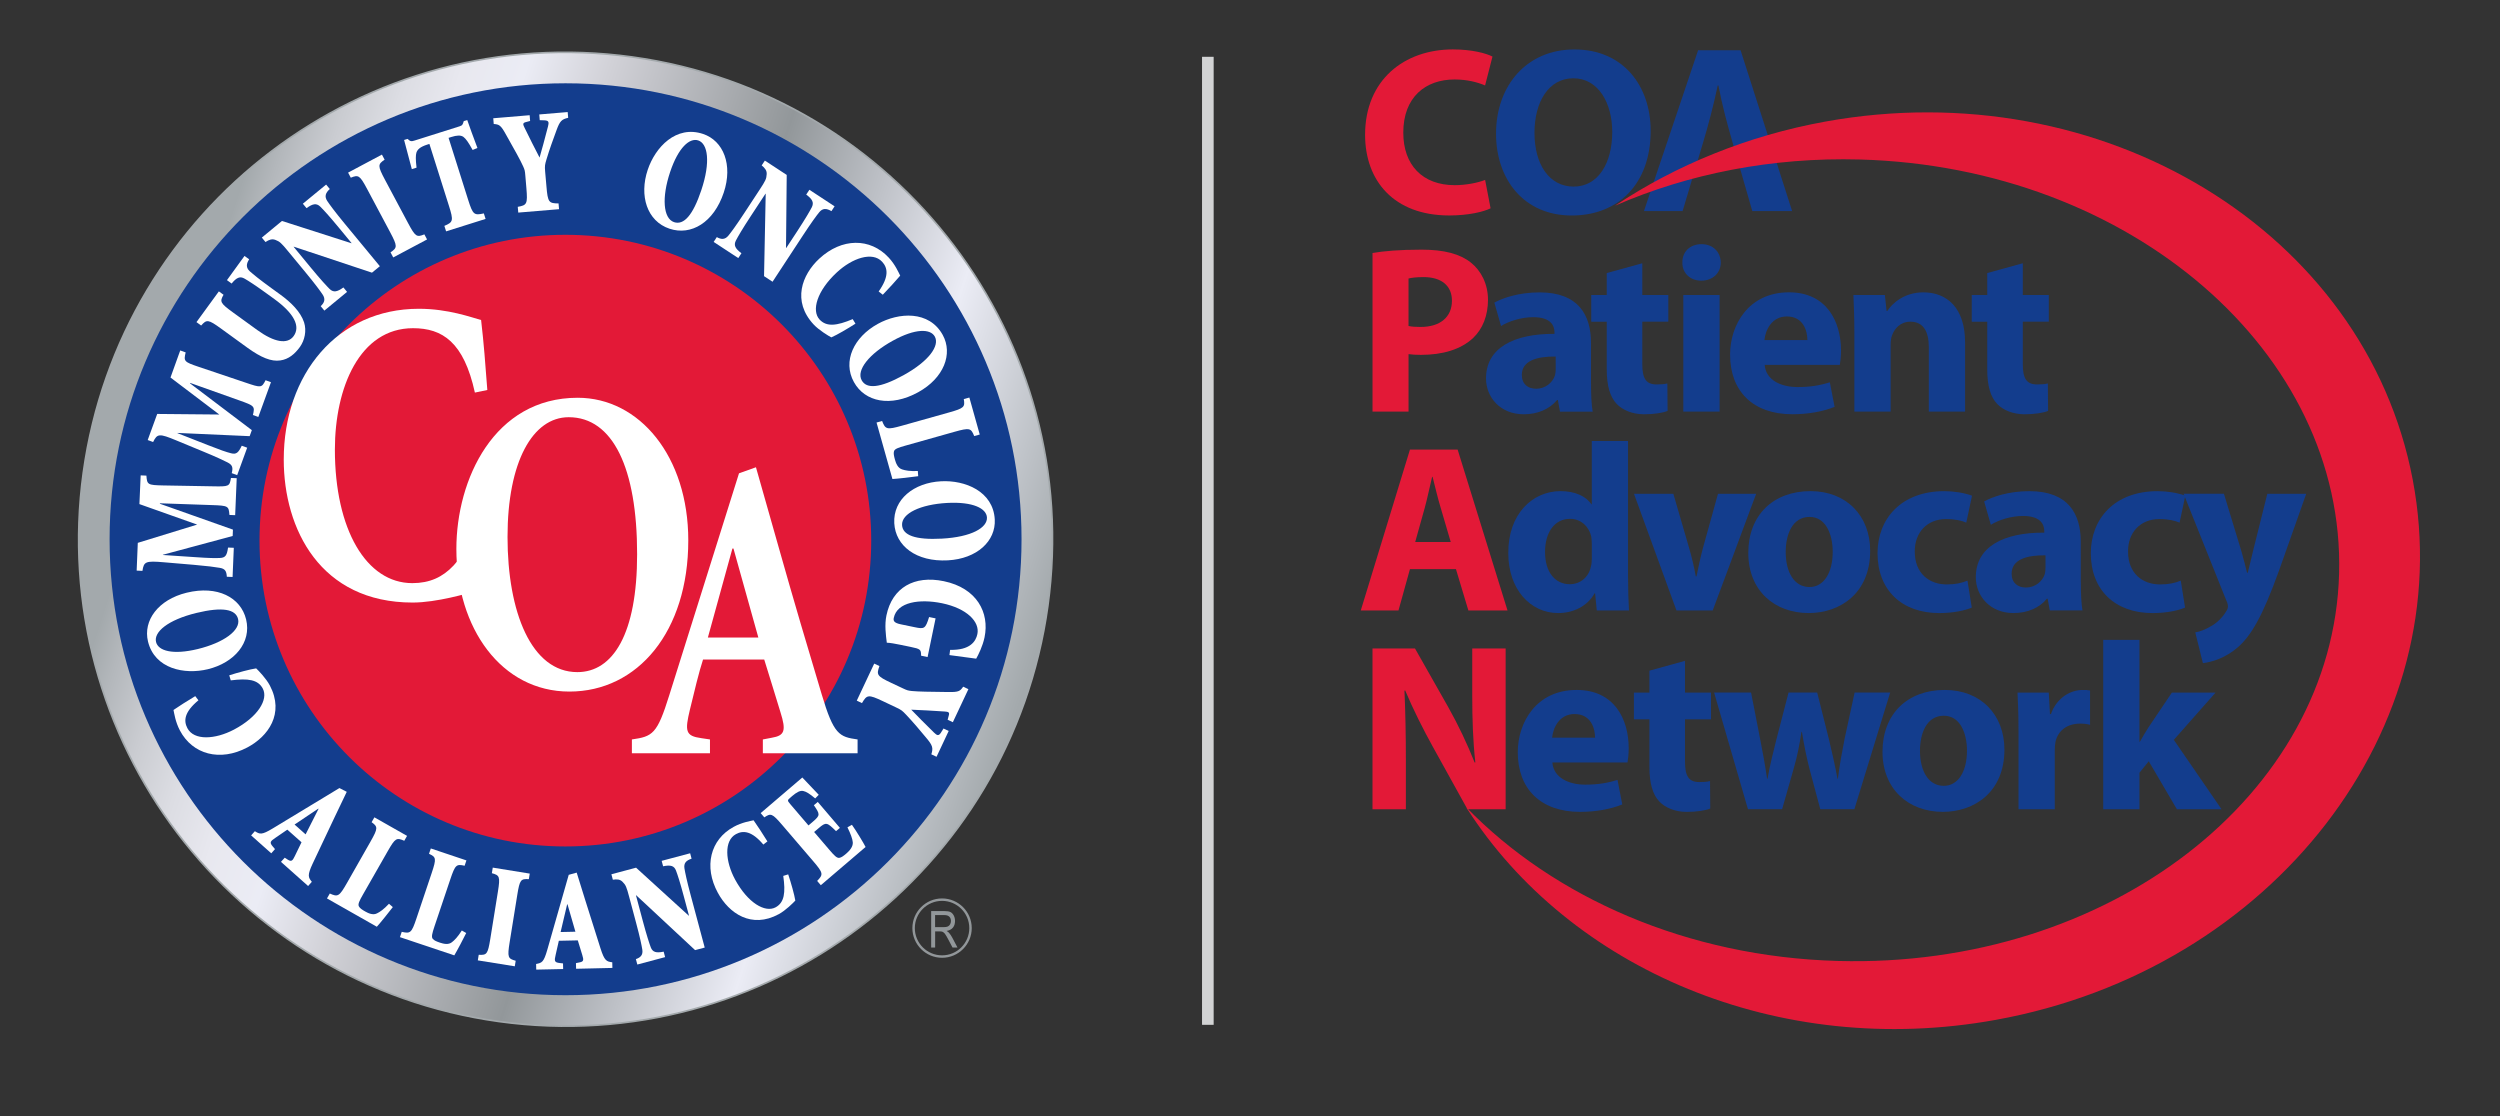
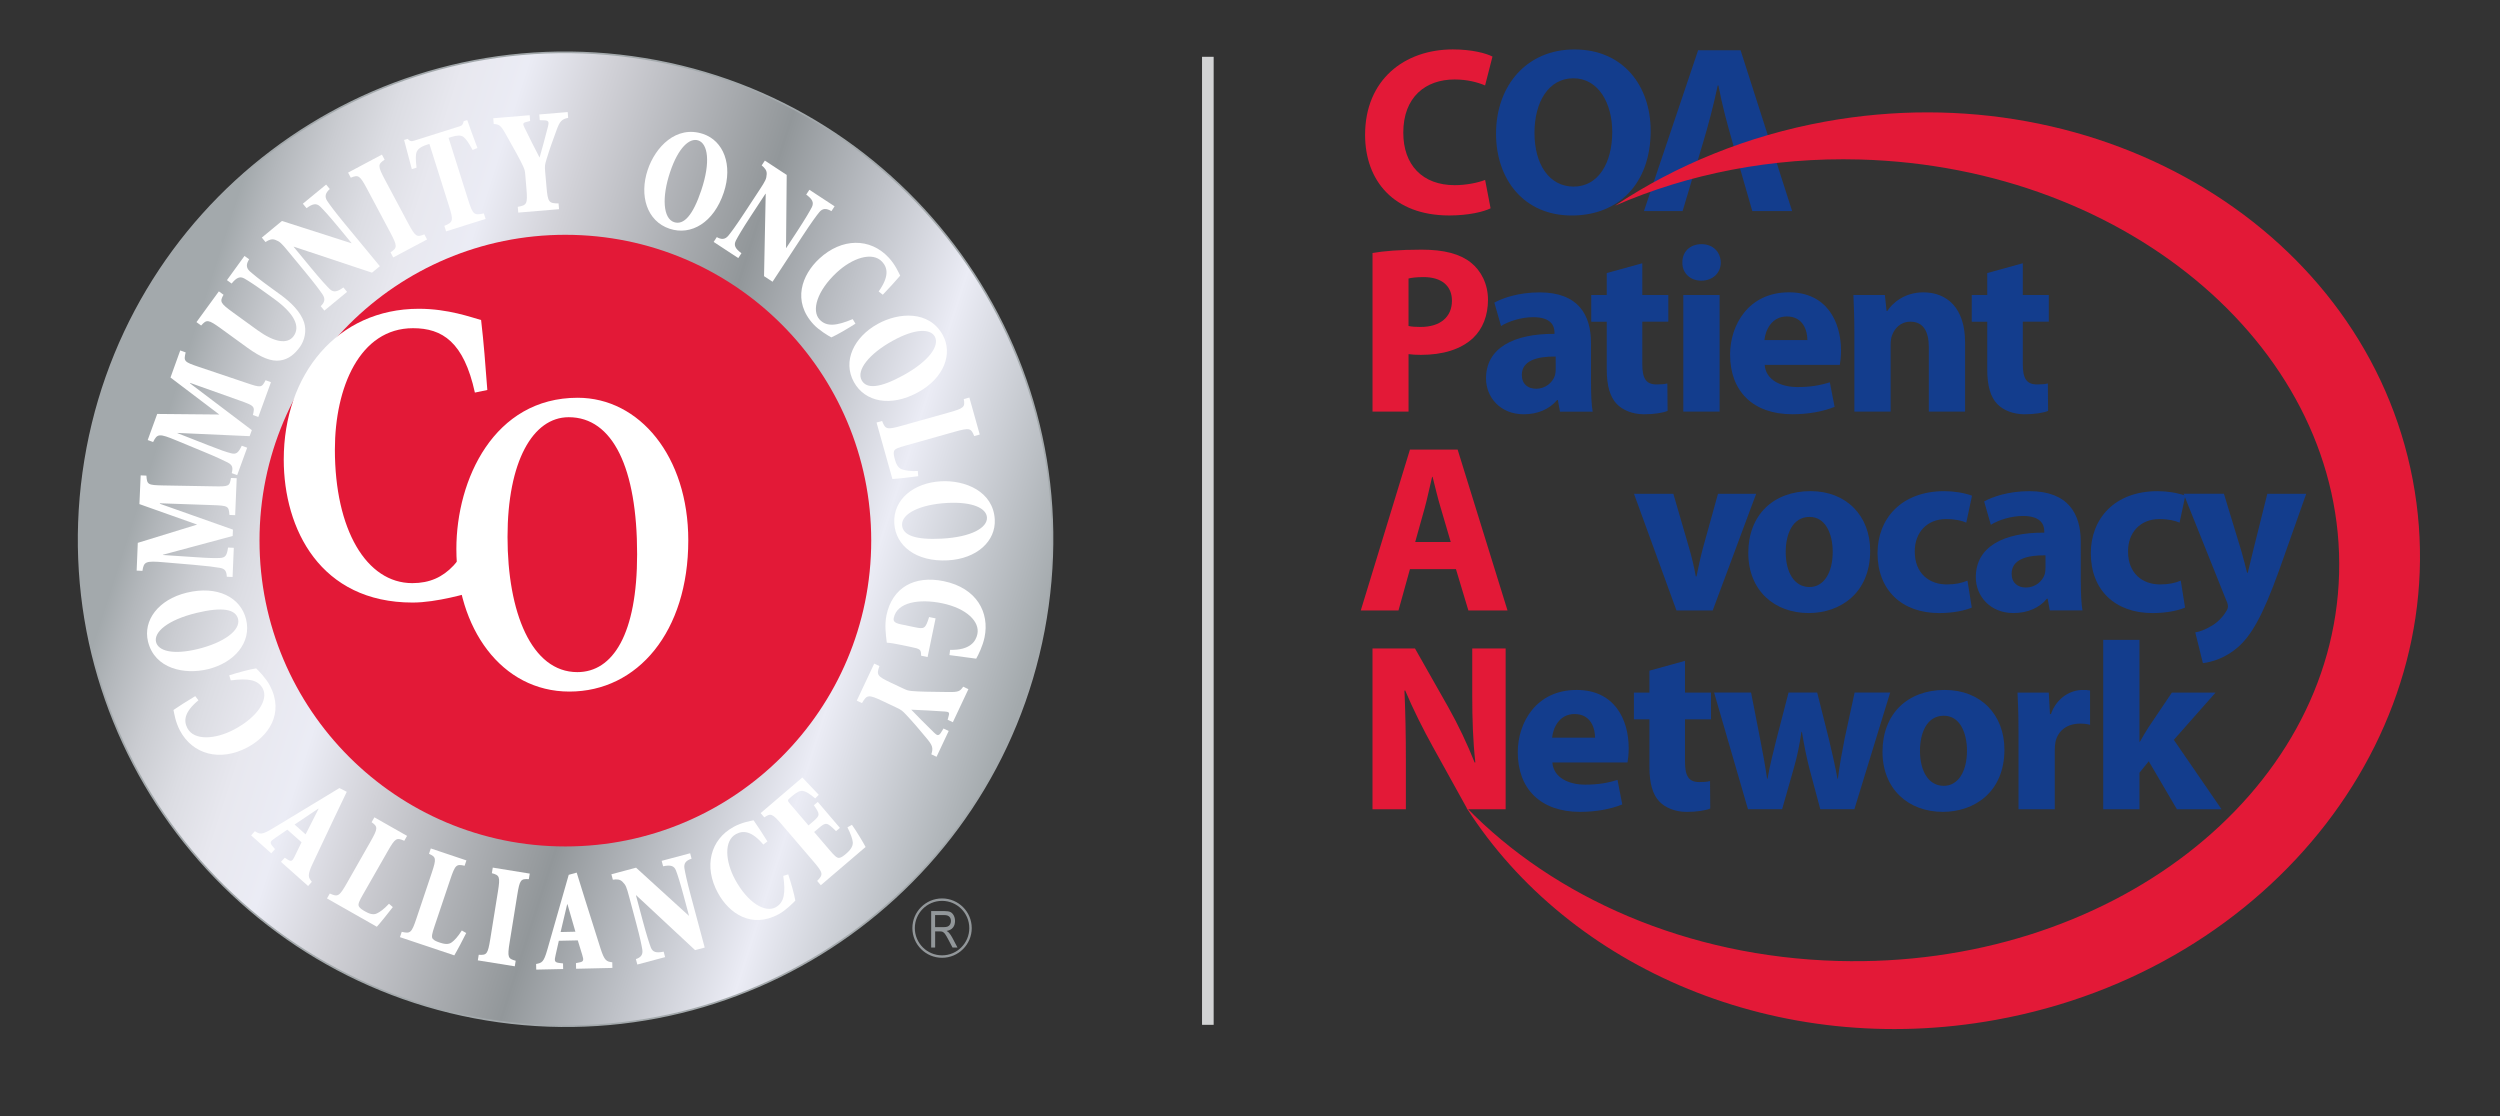
<svg xmlns="http://www.w3.org/2000/svg" version="1.1" id="Layer_1" x="0px" y="0px" width="860px" height="384px" viewBox="0 0 860 384" style="enable-background:new 0 0 860 384;" xml:space="preserve">
  <rect x="0" y="0" width="860" height="384" fill="#333333" stroke="none" />
  <style type="text/css">
	
		.st0{clip-path:url(#SVGID_00000083798162025520429590000015630997716495614340_);fill:url(#SVGID_00000098221239480610425810000012343803447099427216_);}
	
		.st1{clip-path:url(#SVGID_00000049191538448742132530000001055568860248948143_);fill:url(#SVGID_00000048466480605034834340000001147868957437377943_);}
	
		.st2{clip-path:url(#SVGID_00000091730742112141297070000008494919607884033967_);fill:url(#SVGID_00000075857417662062119650000012297147922985374860_);}
	
		.st3{clip-path:url(#SVGID_00000095333000182434585210000005192748111735935416_);fill:url(#SVGID_00000085938126098411738770000007337284852541331119_);}
	.st4{clip-path:url(#SVGID_00000088115754517564434800000007573788059211418267_);fill:none;stroke:#224189;stroke-width:0.107;}
	.st5{clip-path:url(#SVGID_00000088115754517564434800000007573788059211418267_);fill:#22428A;}
	.st6{clip-path:url(#SVGID_00000088115754517564434800000007573788059211418267_);fill:#FFFFFF;}
	.st7{clip-path:url(#SVGID_00000088115754517564434800000007573788059211418267_);fill:#E21D39;}
	.st8{clip-path:url(#SVGID_00000150818759512350033070000018011844304282763663_);fill:#1D2D5A;}
	.st9{fill:none;stroke:#D2D3D4;stroke-width:4;stroke-miterlimit:10;}
	.st10{fill:none;stroke:#E31936;stroke-width:10.261;}
	.st11{fill:#143D8D;}
	.st12{fill:#E21D38;}
	
		.st13{clip-path:url(#SVGID_00000024690071677167380820000012120688935813902255_);fill:url(#SVGID_00000025442313202214880410000007174063905952710823_);}
	
		.st14{clip-path:url(#SVGID_00000118395801189410241800000009377414004605212049_);fill:url(#SVGID_00000109017389653117245660000005197406737774993581_);}
	
		.st15{clip-path:url(#SVGID_00000026165664122030319500000013910738611437982343_);fill:url(#SVGID_00000013177920344224634130000001690855355359380642_);}
	
		.st16{clip-path:url(#SVGID_00000156573858840648237190000011792950949329006987_);fill:url(#SVGID_00000080189208197969556770000012040024946034689165_);}
	.st17{clip-path:url(#SVGID_00000043422980198997668120000016604487685654881178_);fill:none;stroke:#224189;stroke-width:0.107;}
	.st18{clip-path:url(#SVGID_00000043422980198997668120000016604487685654881178_);fill:#22428A;}
	.st19{clip-path:url(#SVGID_00000043422980198997668120000016604487685654881178_);fill:#FFFFFF;}
	.st20{clip-path:url(#SVGID_00000043422980198997668120000016604487685654881178_);fill:#E21D39;}
	.st21{clip-path:url(#SVGID_00000049213905947607759290000005597474004240576917_);fill:#1D2D5A;}
	
		.st22{clip-path:url(#SVGID_00000085222148949134953840000016873575984824921256_);fill:url(#SVGID_00000044879368854860867480000006282668517800155579_);}
	
		.st23{clip-path:url(#SVGID_00000020377396870389084080000000954814913682370230_);fill:url(#SVGID_00000177473158577923537710000017260677559380443569_);}
	
		.st24{clip-path:url(#SVGID_00000058590485484393010540000017221838481113051780_);fill:url(#SVGID_00000119801835188829651810000000935390086650316724_);}
	
		.st25{clip-path:url(#SVGID_00000022518143810963292110000001940532152209680514_);fill:url(#SVGID_00000138538688633038845650000010911162890340710046_);}
	.st26{clip-path:url(#SVGID_00000003085364811823855470000004804101381545307542_);fill:none;stroke:#224189;stroke-width:0.107;}
	.st27{clip-path:url(#SVGID_00000003085364811823855470000004804101381545307542_);fill:#22428A;}
	.st28{clip-path:url(#SVGID_00000003085364811823855470000004804101381545307542_);fill:#FFFFFF;}
	.st29{clip-path:url(#SVGID_00000003085364811823855470000004804101381545307542_);fill:#E21D39;}
	.st30{clip-path:url(#SVGID_00000106116297341359313810000012174783550869094049_);fill:#1D2D5A;}
	
		.st31{clip-path:url(#SVGID_00000045606984000209699570000000178573673276114073_);fill:url(#SVGID_00000116934909476597570650000010318129070498878873_);}
	
		.st32{clip-path:url(#SVGID_00000085212186428397899740000012182923986501021887_);fill:url(#SVGID_00000108992761470002671120000001134547217571374241_);}
	
		.st33{clip-path:url(#SVGID_00000067950577019489928630000002665636114163812015_);fill:url(#SVGID_00000181074789792377568330000002073745480571938488_);}
	
		.st34{clip-path:url(#SVGID_00000080885436279529505200000010744711161285996441_);fill:url(#SVGID_00000034807774308262010490000005392508503435170698_);}
	.st35{clip-path:url(#SVGID_00000137091167036614124370000018110941431870930590_);fill:none;stroke:#224189;stroke-width:0.107;}
	.st36{clip-path:url(#SVGID_00000137091167036614124370000018110941431870930590_);fill:#22428A;}
	.st37{clip-path:url(#SVGID_00000137091167036614124370000018110941431870930590_);fill:#FFFFFF;}
	.st38{clip-path:url(#SVGID_00000137091167036614124370000018110941431870930590_);fill:#E21D39;}
	.st39{clip-path:url(#SVGID_00000131341760880581193370000005946433015980629163_);fill:#1D2D5A;}
	
		.st40{clip-path:url(#SVGID_00000031925369458916801930000017160024749287610784_);fill:url(#SVGID_00000178903046822682099570000013586832989893724605_);}
	
		.st41{clip-path:url(#SVGID_00000111886667867114493020000015554478873503574434_);fill:url(#SVGID_00000103235025286707452050000016502666091914330812_);}
	
		.st42{clip-path:url(#SVGID_00000094613967948037749300000014132562891151589280_);fill:url(#SVGID_00000070808082284073281330000009695154062294980533_);}
	
		.st43{clip-path:url(#SVGID_00000159430998606229428410000010675273207004600254_);fill:url(#SVGID_00000011712025159083869490000002273445379604681118_);}
	.st44{clip-path:url(#SVGID_00000013172899061310929150000011990769587637984940_);fill:none;stroke:#224189;stroke-width:0.107;}
	.st45{clip-path:url(#SVGID_00000013172899061310929150000011990769587637984940_);fill:#22428A;}
	.st46{clip-path:url(#SVGID_00000013172899061310929150000011990769587637984940_);fill:#FFFFFF;}
	.st47{clip-path:url(#SVGID_00000013172899061310929150000011990769587637984940_);fill:#E21D39;}
	.st48{clip-path:url(#SVGID_00000142162510376197105960000011147108025345662655_);fill:#1D2D5A;}
	.st49{fill:#133D8D;}
	.st50{fill:none;}
	.st51{fill:#E31937;}
	.st52{fill:#949598;}
	
		.st53{clip-path:url(#SVGID_00000167381411477871821270000015030988812622020736_);fill:url(#SVGID_00000178923448077404315650000004025822706125675179_);}
	
		.st54{clip-path:url(#SVGID_00000172421003823453938060000000123760040660784574_);fill:url(#SVGID_00000088122100450623278180000012714783694828397209_);}
	
		.st55{clip-path:url(#SVGID_00000080918814622297971250000013831370707125483680_);fill:url(#SVGID_00000120517652522331900780000004910679444725007284_);}
	
		.st56{clip-path:url(#SVGID_00000097489769306665960620000016170766501146588341_);fill:url(#SVGID_00000008127061053014173120000014040978481827822257_);}
	.st57{clip-path:url(#SVGID_00000101100511092165446520000009063686342124957855_);fill:none;stroke:#224189;stroke-width:0.107;}
	.st58{clip-path:url(#SVGID_00000101100511092165446520000009063686342124957855_);fill:#22428A;}
	.st59{clip-path:url(#SVGID_00000101100511092165446520000009063686342124957855_);fill:#FFFFFF;}
	.st60{clip-path:url(#SVGID_00000101100511092165446520000009063686342124957855_);fill:#E21D39;}
	.st61{clip-path:url(#SVGID_00000131354768722105900060000000565092834247049399_);fill:#1D2D5A;}
	.st62{fill:url(#SVGID_00000060011759467997247790000007045656403578771084_);}
	.st63{fill:none;stroke:#A3A9AC;stroke-width:0.582;}
	.st64{fill:#FFFFFF;}
	.st65{fill:#92979A;}
	.st66{fill:url(#SVGID_00000069383969149292833090000004800123161062469764_);}
	.st67{fill:none;stroke:#FFFFFF;stroke-width:4;stroke-miterlimit:10;}
	.st68{fill:url(#SVGID_00000085218699827350341140000000747509136230087587_);}
	.st69{fill:url(#SVGID_00000047048607339090495580000011897932449316148137_);}
	.st70{fill:none;stroke:#E31936;stroke-width:9.369;}
	.st71{fill:url(#SVGID_00000013186571844272774500000007285651361690049431_);}
	.st72{fill:#0D4C64;}
	.st73{fill:#1B3B6A;}
	.st74{fill:#2A9DC1;}
	.st75{fill:#A3A9AC;}
	.st76{fill:#E11D37;}
	.st77{fill:#F6871F;}
	.st78{fill:url(#SVGID_00000105423907078733224650000005128858259678717116_);}
	.st79{fill:url(#SVGID_00000169530194572619947950000005738021078462881931_);}
</style>
  <line class="st9" x1="415.5" y1="19.54" x2="415.5" y2="352.54" />
  <g>
    <g>
      <path class="st49" d="M567.83,44.99c0,18.14-11,29.14-27.17,29.14c-16.41,0-26.02-12.39-26.02-28.15    c0-16.58,10.59-28.97,26.92-28.97C558.55,17,567.83,29.72,567.83,44.99z M527.86,45.72c0,10.83,5.09,18.47,13.46,18.47    c8.45,0,13.29-8.04,13.29-18.79c0-9.93-4.76-18.47-13.38-18.47C532.78,26.93,527.86,34.97,527.86,45.72z" />
    </g>
    <g>
      <path class="st49" d="M598.76,17.29l17.73,55.31h-13.7l-6.73-23.39c-1.89-6.57-3.61-12.89-4.92-19.78h-0.25    c-1.4,6.65-3.12,13.21-5.01,19.53l-7.06,23.64h-13.3l18.63-55.31H598.76z" />
    </g>
    <g>
      <path class="st49" d="M547.31,131.84c0,3.86,0.16,7.55,0.57,9.77h-11.24l-0.74-4.02h-0.25c-2.63,3.2-6.73,4.92-11.49,4.92    c-8.12,0-12.97-5.91-12.97-12.31c0-10.42,9.36-15.43,23.55-15.35v-0.57c0-2.13-1.15-5.17-7.3-5.17c-4.1,0-8.45,1.4-11.08,3.04    l-2.3-8.04c2.79-1.56,8.29-3.53,15.59-3.53c13.38,0,17.65,7.88,17.65,17.32V131.84z M535.16,122.65    c-6.57-0.08-11.65,1.48-11.65,6.32c0,3.2,2.13,4.76,4.92,4.76c3.12,0,5.66-2.05,6.48-4.6c0.16-0.66,0.25-1.39,0.25-2.13V122.65z" />
      <path class="st49" d="M564.95,90.56v10.91h8.95v9.19h-8.95v14.53c0,4.84,1.15,7.06,4.93,7.06c1.72,0,2.46-0.08,3.69-0.33    l0.08,9.44c-1.64,0.66-4.59,1.15-8.12,1.15c-4.02,0-7.39-1.48-9.36-3.53c-2.3-2.38-3.45-6.24-3.45-11.9v-16.41h-5.33v-9.19h5.33    v-7.55L564.95,90.56z" />
      <path class="st49" d="M591.95,90.31c0,3.45-2.63,6.24-6.73,6.24c-3.94,0-6.57-2.79-6.48-6.24c-0.08-3.61,2.54-6.32,6.57-6.32    C589.32,83.99,591.87,86.7,591.95,90.31z M579.06,141.6v-40.13h12.48v40.13H579.06z" />
      <path class="st49" d="M607.05,125.52c0.41,5.17,5.5,7.63,11.33,7.63c4.27,0,7.71-0.57,11.08-1.64l1.64,8.45    c-4.1,1.64-9.11,2.54-14.53,2.54c-13.62,0-21.42-7.96-21.42-20.52c0-10.18,6.32-21.42,20.27-21.42    c12.97,0,17.89,10.09,17.89,20.03c0,2.13-0.25,4.02-0.41,4.92H607.05z M621.74,116.98c0-3.03-1.31-8.12-7.06-8.12    c-5.25,0-7.39,4.76-7.72,8.12H621.74z" />
      <path class="st49" d="M637.9,114.27c0-5.01-0.17-9.27-0.33-12.8h10.83l0.58,5.5h0.25c1.64-2.54,5.75-6.4,12.39-6.4    c8.21,0,14.37,5.42,14.37,17.23v23.8h-12.48v-22.24c0-5.17-1.81-8.7-6.32-8.7c-3.45,0-5.5,2.38-6.32,4.68    c-0.33,0.82-0.49,1.97-0.49,3.12v23.14H637.9V114.27z" />
      <path class="st49" d="M695.84,90.56v10.91h8.95v9.19h-8.95v14.53c0,4.84,1.15,7.06,4.93,7.06c1.72,0,2.46-0.08,3.69-0.33    l0.08,9.44c-1.64,0.66-4.6,1.15-8.13,1.15c-4.02,0-7.39-1.48-9.36-3.53c-2.3-2.38-3.44-6.24-3.44-11.9v-16.41h-5.33v-9.19h5.33    v-7.55L695.84,90.56z" />
    </g>
    <g>
-       <path class="st49" d="M560.04,151.72v46.29c0,4.51,0.16,9.27,0.33,11.98h-11.08l-0.57-5.91h-0.16c-2.54,4.52-7.39,6.81-12.56,6.81    c-9.52,0-17.15-8.13-17.15-20.6c-0.08-13.54,8.37-21.34,17.97-21.34c4.92,0,8.78,1.72,10.59,4.51h0.16v-21.75H560.04z     M547.57,186.85c0-0.66-0.08-1.56-0.16-2.22c-0.74-3.36-3.45-6.15-7.3-6.15c-5.66,0-8.62,5.09-8.62,11.41    c0,6.81,3.37,11.08,8.54,11.08c3.61,0,6.48-2.46,7.22-5.99c0.25-0.91,0.33-1.81,0.33-2.87V186.85z" />
      <path class="st49" d="M575.63,169.86l5.42,18.63c0.98,3.37,1.72,6.56,2.3,9.77h0.25c0.66-3.28,1.31-6.32,2.22-9.77l5.17-18.63    h13.13l-14.94,40.13H576.7l-14.61-40.13H575.63z" />
      <path class="st49" d="M643.34,189.47c0,14.69-10.42,21.42-21.17,21.42c-11.74,0-20.76-7.72-20.76-20.68    c0-12.97,8.54-21.26,21.42-21.26C635.13,168.95,643.34,177.41,643.34,189.47z M614.28,189.88c0,6.89,2.87,12.06,8.21,12.06    c4.84,0,7.96-4.84,7.96-12.06c0-5.99-2.3-12.06-7.96-12.06C616.5,177.82,614.28,183.97,614.28,189.88z" />
      <path class="st49" d="M678.29,209.01c-2.22,0.98-6.4,1.89-11.16,1.89c-12.97,0-21.26-7.96-21.26-20.6    c0-11.74,8.04-21.34,22.98-21.34c3.28,0,6.89,0.57,9.52,1.56l-1.97,9.27c-1.48-0.66-3.69-1.23-6.97-1.23    c-6.57,0-10.84,4.68-10.75,11.24c0,7.39,4.92,11.24,10.99,11.24c2.96,0,5.25-0.49,7.14-1.31L678.29,209.01z" />
      <path class="st49" d="M715.8,200.22c0,3.86,0.17,7.55,0.57,9.76h-11.24l-0.74-4.02h-0.25c-2.63,3.2-6.73,4.93-11.49,4.93    c-8.12,0-12.97-5.91-12.97-12.31c0-10.42,9.36-15.43,23.55-15.35v-0.57c0-2.13-1.15-5.17-7.3-5.17c-4.1,0-8.45,1.4-11.08,3.04    l-2.3-8.04c2.79-1.56,8.29-3.53,15.59-3.53c13.38,0,17.64,7.88,17.64,17.32V200.22z M703.65,191.03    c-6.56-0.08-11.65,1.48-11.65,6.32c0,3.2,2.13,4.76,4.92,4.76c3.12,0,5.66-2.05,6.48-4.6c0.17-0.66,0.25-1.39,0.25-2.13V191.03z" />
      <path class="st49" d="M751.66,209.01c-2.22,0.98-6.4,1.89-11.16,1.89c-12.97,0-21.26-7.96-21.26-20.6    c0-11.74,8.04-21.34,22.98-21.34c3.28,0,6.9,0.57,9.52,1.56l-1.97,9.27c-1.48-0.66-3.69-1.23-6.97-1.23    c-6.57,0-10.84,4.68-10.75,11.24c0,7.39,4.92,11.24,10.99,11.24c2.96,0,5.25-0.49,7.14-1.31L751.66,209.01z" />
      <path class="st49" d="M765.03,169.86l5.99,19.7c0.65,2.38,1.48,5.33,1.97,7.47h0.24c0.57-2.13,1.23-5.17,1.81-7.47l4.92-19.7    h13.38l-9.36,26.43c-5.74,15.92-9.6,22.32-14.12,26.34c-4.35,3.78-8.95,5.09-12.06,5.5l-2.63-10.59c1.56-0.25,3.53-0.98,5.41-2.13    c1.89-0.99,3.94-2.96,5.17-5.01c0.41-0.58,0.66-1.23,0.66-1.81c0-0.41-0.08-1.07-0.57-2.05l-14.69-36.69H765.03z" />
    </g>
    <g>
      <path class="st49" d="M534.01,262.29c0.41,5.17,5.5,7.63,11.33,7.63c4.27,0,7.72-0.57,11.08-1.64l1.64,8.45    c-4.1,1.64-9.11,2.55-14.53,2.55c-13.62,0-21.42-7.96-21.42-20.52c0-10.17,6.32-21.42,20.27-21.42    c12.97,0,17.89,10.09,17.89,20.03c0,2.13-0.25,4.02-0.41,4.92H534.01z M548.7,253.75c0-3.03-1.31-8.12-7.06-8.12    c-5.25,0-7.39,4.76-7.71,8.12H548.7z" />
      <path class="st49" d="M579.64,227.33v10.92h8.95v9.19h-8.95v14.53c0,4.84,1.15,7.06,4.92,7.06c1.72,0,2.46-0.08,3.69-0.33    l0.08,9.44c-1.64,0.66-4.59,1.15-8.13,1.15c-4.02,0-7.39-1.48-9.35-3.53c-2.3-2.38-3.45-6.24-3.45-11.9v-16.41h-5.34v-9.19h5.34    v-7.55L579.64,227.33z" />
      <path class="st49" d="M602.37,238.24l3.2,16.41c0.82,4.1,1.64,8.62,2.3,13.21h0.16c0.82-4.6,1.97-9.19,2.96-13.13l4.27-16.5h9.85    l4.02,16c1.07,4.51,2.13,9.03,2.95,13.62h0.16c0.57-4.6,1.39-9.11,2.3-13.7l3.45-15.92h12.23l-12.31,40.13h-11.73l-3.78-14.12    c-0.98-3.94-1.72-7.47-2.54-12.48h-0.16c-0.74,5.01-1.56,8.78-2.63,12.48l-4.02,14.12H601.3l-11.65-40.13H602.37z" />
      <path class="st49" d="M689.52,257.86c0,14.69-10.42,21.42-21.18,21.42c-11.74,0-20.76-7.72-20.76-20.68    c0-12.97,8.54-21.26,21.42-21.26C681.32,237.34,689.52,245.79,689.52,257.86z M660.47,258.27c0,6.9,2.87,12.06,8.21,12.06    c4.84,0,7.96-4.84,7.96-12.06c0-5.99-2.3-12.06-7.96-12.06C662.69,246.2,660.47,252.36,660.47,258.27z" />
      <path class="st49" d="M694.36,251.46c0-5.91-0.17-9.77-0.33-13.21h10.75l0.41,7.39h0.33c2.05-5.83,6.98-8.29,10.83-8.29    c1.15,0,1.72,0,2.63,0.16v11.82c-0.9-0.25-1.97-0.41-3.37-0.41c-4.59,0-7.71,2.46-8.53,6.32c-0.16,0.82-0.24,1.8-0.24,2.79v20.35    h-12.47V251.46z" />
      <path class="st49" d="M735.97,255.15h0.17c0.9-1.64,1.88-3.28,2.87-4.84l8.12-12.06h15.02l-14.36,16.25l16.41,23.88h-15.35    l-9.68-16.5l-3.2,3.94v12.56h-12.47v-58.27h12.47V255.15z" />
    </g>
    <path class="st51" d="M555.65,70.72c24.98-10.87,53.74-16.69,84.19-15.85c93.12,2.57,166.9,66.37,164.81,142.5   c-2.1,76.13-79.28,135.77-172.4,133.2c-51.82-1.43-97.65-21.82-127.75-52.75l0.03,0.13c35.29,55.24,107.18,86.48,182.07,72.87   c95.41-17.32,159.6-100.54,143.37-185.86C813.74,79.64,723.24,24.52,627.83,41.84c-26.75,4.86-51.34,15-72.09,28.81L555.65,70.72z" />
    <g>
      <path class="st51" d="M512.76,71.66c-2.3,1.15-7.47,2.46-14.2,2.46c-19.12,0-28.97-11.98-28.97-27.74    c0-18.88,13.46-29.38,30.2-29.38c6.48,0,11.41,1.31,13.62,2.46l-2.54,9.93c-2.54-1.07-6.07-2.05-10.5-2.05    c-9.93,0-17.64,5.99-17.64,18.3c0,11.08,6.56,18.06,17.73,18.06c3.78,0,7.96-0.82,10.42-1.81L512.76,71.66z" />
    </g>
    <g>
      <path class="st51" d="M472.14,87.03c3.86-0.66,9.27-1.15,16.91-1.15c7.71,0,13.21,1.48,16.91,4.43c3.53,2.79,5.91,7.39,5.91,12.8    c0,5.42-1.81,10.01-5.09,13.13c-4.27,4.02-10.59,5.83-17.97,5.83c-1.64,0-3.12-0.08-4.27-0.25v19.78h-12.39V87.03z M484.53,112.14    c1.07,0.25,2.38,0.33,4.19,0.33c6.65,0,10.75-3.36,10.75-9.03c0-5.09-3.53-8.12-9.77-8.12c-2.54,0-4.27,0.25-5.17,0.49V112.14z" />
    </g>
    <g>
      <path class="st51" d="M485.02,195.79l-3.94,14.2h-12.97l16.91-55.32h16.41l17.15,55.32h-13.46l-4.27-14.2H485.02z M499.05,186.44    l-3.45-11.74c-0.99-3.28-1.97-7.39-2.79-10.67h-0.16c-0.82,3.28-1.64,7.47-2.54,10.67l-3.28,11.74H499.05z" />
    </g>
    <g>
      <path class="st51" d="M472.14,278.38v-55.32h14.61l11.49,20.27c3.28,5.83,6.57,12.72,9.03,18.96h0.25    c-0.82-7.3-1.07-14.77-1.07-23.14v-16.09h11.49v55.32H504.8l-11.82-21.34c-3.28-5.91-6.89-13.05-9.6-19.53l-0.25,0.08    c0.33,7.3,0.49,15.1,0.49,24.13v16.66H472.14z" />
    </g>
  </g>
  <g>
    <g>
      <g>
        <linearGradient id="SVGID_00000021804440579824840480000002090940155204553605_" gradientUnits="userSpaceOnUse" x1="48.536" y1="158.167" x2="378.453" y2="216.34" gradientTransform="matrix(0.991 0.137 -0.137 0.991 8.726 -29.241)">
          <stop offset="0.071" style="stop-color:#A3A9AC" />
          <stop offset="0.099" style="stop-color:#B3B7BB" />
          <stop offset="0.147" style="stop-color:#CACCD1" />
          <stop offset="0.198" style="stop-color:#DCDDE3" />
          <stop offset="0.251" style="stop-color:#E8E8EF" />
          <stop offset="0.313" style="stop-color:#EBECF5" />
          <stop offset="0.395" style="stop-color:#D1D1D7" />
          <stop offset="0.567" style="stop-color:#999DA0" />
          <stop offset="0.588" style="stop-color:#92979A" />
          <stop offset="0.808" style="stop-color:#EBECF5" />
          <stop offset="0.995" style="stop-color:#A3A9AC" />
        </linearGradient>
        <path style="fill:url(#SVGID_00000021804440579824840480000002090940155204553605_);" d="M360.46,208.45     c-12.67,91.62-97.23,155.62-188.85,142.95C79.99,338.73,15.99,254.17,28.66,162.55C41.33,70.93,125.88,6.93,217.51,19.6     C309.13,32.28,373.14,116.83,360.46,208.45z" />
        <path class="st63" d="M360.46,208.45c-12.67,91.62-97.23,155.62-188.85,142.95C79.99,338.73,15.99,254.17,28.66,162.55     C41.33,70.93,125.88,6.93,217.51,19.6C309.13,32.28,373.14,116.83,360.46,208.45z" />
      </g>
      <g>
-         <path class="st49" d="M351.41,185.5c0,86.63-70.22,156.85-156.86,156.85c-86.63,0-156.85-70.22-156.85-156.85     c0-86.62,70.22-156.85,156.85-156.85C281.2,28.65,351.41,98.88,351.41,185.5z" />
        <g>
          <path class="st64" d="M68.26,240.9c-4.88,4.05-5.14,7.03-3.8,9.59c2.27,4.32,9.52,3.91,16.01,0.5      c8.28-4.36,11.89-10.39,9.94-14.1c-1.65-3.13-5.11-3.6-11.03-2.84l-0.52-1.74c2.9-0.94,7.22-2.1,9.26-2.39      c0.78,0.73,3.44,3.47,4.71,5.89c5.09,9.68-0.56,17.53-7.8,21.34c-9.32,4.91-18.77,2.43-23.15-5.88      c-1.57-2.99-1.94-5.88-2.2-7.04c2.32-1.59,4.23-2.77,7.49-4.76L68.26,240.9z" />
          <path class="st64" d="M64.21,203.89c10.57-2.58,18.6,1.59,20.45,9.18c1.94,7.99-4.07,14.93-13.16,17.14      c-8.01,1.94-18.29-0.09-20.59-9.53C49.16,213.45,54.43,206.27,64.21,203.89z M68.03,223.27c8.94-2.18,14.81-6.44,13.87-10.32      c-0.83-3.4-5.38-4.26-14.32-2.1c-9.93,2.42-14.73,6.6-13.9,10C54.42,223.89,59.38,225.37,68.03,223.27z" />
          <path class="st64" d="M48.39,163.53l1.97,0.08c0.23,3.11,0.43,3.27,5.77,3.38l17.04,0.3c5.64,0.12,5.8,0.04,6.28-2.87l1.98,0.08      l-0.53,12.72l-1.98-0.08c-0.23-3.06-0.38-3.2-6.01-3.39l-17.9-0.62l-0.01,0.16l25.13,8.9l-0.09,2.19l-23.99,6.45v0.09      l11.27,0.75c4.36,0.31,6.8,0.37,8.38,0.27c1.89-0.08,2.38-0.96,2.75-3.58l1.98,0.08l-0.42,10.04l-1.98-0.08      c-0.12-1.96-0.6-2.76-2.47-3.07c-1.57-0.28-4.25-0.63-8.86-1.03l-10.25-0.87c-6.39-0.55-6.96-0.25-7.45,2.95l-1.99-0.09      l0.39-9.55l20.42-6.28l-19.86-7.05L48.39,163.53z" />
          <path class="st64" d="M62,120.55l1.87,0.68c-0.73,3.03-0.59,3.25,4.47,4.96l16.15,5.44c5.35,1.82,5.52,1.8,6.86-0.83l1.86,0.68      l-4.35,11.96l-1.86-0.67c0.71-2.99,0.61-3.16-4.71-5.04l-16.86-6l-0.06,0.15l21.26,16.09l-0.75,2.07l-24.82-1.11l-0.03,0.07      l10.51,4.13c4.07,1.61,6.37,2.41,7.92,2.79c1.82,0.49,2.56-0.19,3.7-2.59l1.87,0.68l-3.44,9.44l-1.87-0.68      c0.49-1.9,0.27-2.81-1.42-3.68c-1.41-0.72-3.86-1.88-8.14-3.65l-9.5-3.93c-5.92-2.46-6.56-2.35-7.99,0.55l-1.86-0.68l3.27-8.98      l21.36,0.2l-16.79-12.73L62,120.55z" />
          <path class="st64" d="M75.29,100.23l1.61,1.17c-1.33,2.35-1.24,2.82,3.21,6.05l8.4,6.09c5.85,4.24,10.37,5.01,12.5,2.08      c2.43-3.36,0.15-7.83-6.65-12.76l-2.47-1.79c-4.04-2.93-6.39-4.44-7.77-5.23c-1.56-0.89-2.75-0.38-4.44,1.7l-1.61-1.17      l6.04-8.33l1.6,1.16c-1.06,1.64-1.1,2.91,0.22,4.13c1.18,1.05,3.35,2.83,7.38,5.75l3.17,2.3c3.54,2.57,6.9,5.81,8.12,9.51      c0.92,2.88,0.22,6.19-1.45,8.49c-1.72,2.38-3.88,4.23-6.74,4.61c-3.04,0.46-6.55-0.93-11.37-4.42l-9.01-6.54      c-4.45-3.22-4.93-3.17-6.84-1.05l-1.61-1.17L75.29,100.23z" />
          <path class="st64" d="M130.67,91.58l-2.71,2.22l-26.88-8.94l-0.06,0.05l5.95,7.22c3.4,4.12,5.31,6.17,6.43,7.29      c1.29,1.24,2.56,1.05,4.73-0.54l1.26,1.53l-7.81,6.44l-1.26-1.53c1.32-1.22,1.68-2.44,0.7-3.94c-0.88-1.32-2.53-3.58-5.93-7.7      l-5.96-7.22c-2.39-2.9-2.88-3.36-4.41-3.94c-1.15-0.44-2.16-0.07-3.39,0.74l-1.26-1.53l6.93-5.72l23.88,7.66l0.06-0.05      l-4.34-5.26c-3.4-4.12-5.3-6.17-6.43-7.28c-1.29-1.25-2.56-1.06-4.72,0.53l-1.27-1.53l8.01-6.59l1.26,1.53      c-1.51,1.36-1.87,2.59-0.89,4.1c0.88,1.32,2.53,3.58,5.92,7.7L130.67,91.58z" />
          <path class="st64" d="M140.33,76.66c2.58,4.85,3.04,5.02,5.65,3.96l0.93,1.75l-11.64,6.19l-0.93-1.75      c2.33-1.59,2.46-2.05-0.12-6.9l-7.89-14.82c-2.58-4.85-3.03-5.01-5.66-3.96l-0.93-1.75l11.64-6.2l0.93,1.75      c-2.34,1.59-2.46,2.06,0.12,6.91L140.33,76.66z" />
          <path class="st64" d="M161.02,68.67c1.66,5.24,2.07,5.48,5.42,4.74l0.6,1.9l-13.58,4.28l-0.6-1.89      c3.01-1.27,3.22-1.71,1.56-6.94l-6.71-21.25l-0.66,0.21c-2.6,0.82-3.46,1.74-3.81,2.8c-0.24,0.87-0.3,2.28,0.05,5.15l-1.62,0.52      c-1.13-4.12-1.96-7.54-2.66-10.04l1.2-0.37c0.94,0.93,1.35,0.9,2.4,0.57l15.48-4.89c1.02-0.31,1.11-0.67,1.44-1.79l1.2-0.38      c0.68,2.02,2.18,6.08,3.51,9.62l-1.66,0.68c-1.5-2.73-2.32-3.85-3.17-4.5c-0.94-0.66-2.31-0.55-4.17,0.04l-0.93,0.3      L161.02,68.67z" />
          <path class="st64" d="M187.98,64.15c0.46,5.47,0.81,5.8,4.16,5.83l0.17,1.98l-14.03,1.17l-0.17-1.98      c3.14-0.57,3.43-0.94,2.97-6.42l-0.37-4.36c-0.13-1.62-0.2-1.92-0.75-3.15c-1-2.21-2.72-5.28-5.99-11.08      c-1.73-3.12-2.27-3.34-4.13-3.49l-0.16-1.97l12.52-1.05l0.16,1.98l-1.64,0.44c-0.99,0.29-0.79,0.83-0.29,1.86      c1.96,3.97,3.34,6.81,5.18,10.29c0.61-1.99,1.94-7,2.9-10.7c0.34-1.35,0.36-2.02-1.12-2.1l-1.72-0.06l-0.16-1.97l9.77-0.82      l0.17,1.98c-2.25,0.49-2.88,1.16-4.01,4.26c-1.23,3.37-2.33,6.32-3.45,10.03c-0.54,1.84-0.64,2.15-0.46,4.28L187.98,64.15z" />
          <path class="st64" d="M248.97,66.25c-3.45,10.33-11.24,14.91-18.65,12.43c-7.79-2.6-10.48-11.38-7.51-20.25      c2.61-7.82,9.79-15.44,19.02-12.36C248.88,48.41,252.16,56.7,248.97,66.25z M230.52,59.18c-2.92,8.72-2.42,15.97,1.36,17.24      c3.33,1.1,6.47-2.3,9.38-11.02c3.24-9.7,2.25-15.98-1.06-17.09C237.24,47.32,233.34,50.73,230.52,59.18z" />
          <path class="st64" d="M265.76,96.92l-2.93-1.92l0.57-28.32l-0.07-0.05l-5.13,7.82c-2.93,4.47-4.33,6.9-5.06,8.31      c-0.81,1.6-0.24,2.75,1.92,4.35l-1.09,1.67l-8.47-5.56l1.08-1.66c1.56,0.9,2.84,0.88,3.98-0.5c1-1.23,2.67-3.48,5.59-7.94      l5.14-7.83c2.06-3.14,2.36-3.74,2.45-5.38c0.08-1.23-0.58-2.08-1.72-3.01l1.09-1.66l7.52,4.93l-0.24,25.08l0.08,0.05l3.74-5.7      c2.92-4.47,4.32-6.9,5.05-8.3c0.8-1.61,0.25-2.76-1.92-4.36l1.09-1.66l8.67,5.69l-1.08,1.66c-1.76-1.03-3.04-1.02-4.18,0.36      c-1,1.23-2.67,3.48-5.6,7.95L265.76,96.92z" />
          <path class="st64" d="M302.26,100.27c3.66-5.18,3.14-8.14,1.17-10.25c-3.33-3.57-10.22-1.28-15.58,3.7      c-6.85,6.37-8.76,13.13-5.91,16.21c2.42,2.59,5.89,2.15,11.39-0.15l0.95,1.56c-2.55,1.65-6.43,3.92-8.31,4.72      c-0.95-0.5-4.23-2.45-6.09-4.45c-7.45-8.02-4.04-17.07,1.95-22.63c7.72-7.16,17.49-7.25,23.88-0.37      c2.3,2.47,3.41,5.17,3.96,6.21c-1.83,2.15-3.36,3.78-5.99,6.57L302.26,100.27z" />
          <path class="st64" d="M315.87,134.92c-9.54,5.25-18.37,3.34-22.13-3.5c-3.97-7.19,0.01-15.47,8.2-19.99      c7.2-3.98,17.66-4.72,22.36,3.79C327.88,121.74,324.69,130.06,315.87,134.92z M307.1,117.22c-8.06,4.44-12.61,10.11-10.68,13.6      c1.68,3.07,6.3,2.7,14.37-1.74c8.95-4.94,12.47-10.22,10.79-13.29C320.07,113.04,314.89,112.91,307.1,117.22z" />
          <path class="st64" d="M311.52,153.28c-2.54,0.71-3.75,1.13-3.99,1.96c-0.22,0.74,0,1.65,0.33,2.87c0.35,1.26,0.97,2.9,2.48,3.37      c1.11,0.36,2.61,0.66,5.39,0.55l0.13,1.78c-1.93,0.29-7.25,0.89-8.87,0.97l-5.46-19.43l1.91-0.54c1.13,2.89,1.57,3.11,6.85,1.62      l16.15-4.54c5.29-1.48,5.55-1.89,5.1-4.61l1.92-0.53l3.57,12.73l-1.91,0.53c-1.09-2.74-1.52-2.95-6.81-1.46L311.52,153.28z" />
          <path class="st64" d="M326.05,192.76c-10.87,0.58-18-4.97-18.42-12.77c-0.44-8.21,6.73-13.93,16.07-14.43      c8.24-0.45,17.97,3.42,18.5,13.14C342.59,186.12,336.1,192.21,326.05,192.76z M325.84,173.01c-9.2,0.5-15.74,3.62-15.53,7.61      c0.19,3.49,4.5,5.17,13.69,4.67c10.22-0.55,15.7-3.78,15.51-7.28C339.33,174.9,334.73,172.54,325.84,173.01z" />
          <path class="st64" d="M326.84,223.55c6.82,0.16,8.85-2.86,9.38-5.44c0.88-4.23-3.63-8.81-12.13-10.59      c-7.73-1.59-15.49-0.46-16.63,5.03c-0.21,1,0.05,1.72,2.39,2.21l4.78,0.99c3.33,0.69,3.71,0.6,4.98-3.49l2.23,0.46l-2.75,13.31      l-2.23-0.47c-0.03-2.12-0.15-2.32-3.63-3.03l-3.59-0.74c-1.8-0.37-3.39-0.66-4.58-0.7c-0.33-2.66-0.81-6.11-0.12-9.42      c1.98-9.52,9.56-13.85,19.73-11.74c11.4,2.37,15.78,10.83,14.01,19.32c-0.64,3.06-2.13,6.03-2.87,7.33      c-1.72-0.22-4.34-0.56-9.2-1.23L326.84,223.55z" />
          <path class="st64" d="M303.64,241.17c-4.97-2.34-5.43-2.2-7.12,0.7l-1.79-0.85l6-12.74l1.8,0.85c-1.08,2.99-0.9,3.45,4.08,5.79      l3.95,1.86c1.48,0.7,1.76,0.78,3.11,0.93c2.42,0.23,5.94,0.27,12.59,0.35c3.57,0.06,4.02-0.32,5.08-1.84l1.79,0.85l-5.35,11.37      l-1.79-0.85l0.44-1.64c0.25-1.01-0.33-1.09-1.47-1.19c-4.42-0.27-7.57-0.49-11.49-0.63c1.4,1.51,5.09,5.18,7.81,7.86      c1.01,0.97,1.57,1.32,2.38,0.09l0.9-1.47l1.79,0.85l-4.18,8.88l-1.79-0.85c0.7-2.19,0.44-3.07-1.69-5.6      c-2.29-2.75-4.31-5.18-6.96-8c-1.32-1.38-1.54-1.62-3.47-2.53L303.64,241.17z" />
        </g>
        <g>
          <path class="st64" d="M97.94,295.05l1.02,0.65c1.27,0.8,1.66,0.47,2.46-1.21l2.3-4.75l-4.88-4.34l-4.06,2.78      c-1.84,1.22-2.14,1.63-0.94,3.02l0.76,0.89l-1.29,1.45l-6.92-6.16l1.28-1.45c1.74,1.09,2.33,1.34,6.08-0.91l23.01-13.93      l2.52,1.3l-4.22,8.82c-2.64,5.56-5.27,11.08-7.5,15.86c-1.91,4.08-1.54,4.75-0.29,6.27l-1.28,1.45l-9.34-8.31L97.94,295.05z       M101.33,283.64l3.8,3.38l4.44-8.76l-0.09-0.08L101.33,283.64z" />
          <path class="st64" d="M124.87,307.7c-1.28,2.24-1.82,3.36-1.41,4.1c0.36,0.66,1.12,1.16,2.19,1.76c1.1,0.63,2.67,1.34,4.03,0.64      c1.03-0.5,2.27-1.33,4.13-3.31l1.32,1.15c-1.14,1.52-4.42,5.59-5.5,6.76l-17.15-9.74l0.97-1.69c2.77,1.23,3.22,1.08,5.88-3.58      l8.11-14.26c2.65-4.66,2.55-5.12,0.39-6.7l0.96-1.67l11.24,6.38l-0.96,1.69c-2.64-1.16-3.09-1-5.74,3.66L124.87,307.7z" />
          <path class="st64" d="M149.47,318.65c-0.81,2.46-1.14,3.66-0.6,4.31c0.48,0.59,1.32,0.92,2.5,1.32c1.21,0.4,2.88,0.81,4.08-0.15      c0.9-0.69,1.97-1.75,3.42-4.04l1.51,0.87c-0.83,1.72-3.27,6.34-4.1,7.69l-18.7-6.27l0.62-1.83c2.95,0.67,3.37,0.45,5.07-4.64      l5.22-15.55c1.71-5.1,1.52-5.52-0.91-6.65l0.62-1.84l12.25,4.11l-0.62,1.84c-2.81-0.63-3.22-0.4-4.93,4.69L149.47,318.65z" />
          <path class="st64" d="M175.33,324.07c-0.85,5.3-0.59,5.7,2.07,6.43l-0.31,1.91l-12.72-2.04l0.31-1.92      c2.76,0.14,3.12-0.15,3.98-5.45l2.61-16.2c0.85-5.3,0.59-5.69-2.07-6.42l0.31-1.92l12.72,2.06l-0.31,1.91      c-2.76-0.15-3.13,0.15-3.98,5.45L175.33,324.07z" />
          <path class="st64" d="M198.13,331.31l1.19-0.24c1.47-0.26,1.53-0.77,0.98-2.55l-1.54-5.03l-6.52,0.14l-1.09,4.8      c-0.51,2.14-0.46,2.64,1.37,2.85l1.16,0.13l0.04,1.94l-9.26,0.2l-0.04-1.94c2.02-0.39,2.61-0.6,3.83-4.81l7.39-25.86l2.74-0.76      l2.9,9.33c1.84,5.87,3.68,11.7,5.29,16.74c1.37,4.3,2.09,4.53,4.05,4.78l0.04,1.94l-12.49,0.29L198.13,331.31z M192.85,320.62      l5.09-0.11l-2.72-9.43h-0.12L192.85,320.62z" />
          <path class="st64" d="M242.42,325.96l-3.31,0.88l-20.26-18.87l-0.08,0.02l2.36,8.84c1.35,5.03,2.21,7.64,2.75,9.09      c0.64,1.63,1.84,1.98,4.42,1.45l0.5,1.88l-9.56,2.55l-0.5-1.87c1.67-0.55,2.48-1.49,2.22-3.22c-0.24-1.53-0.79-4.21-2.14-9.25      l-2.36-8.85c-0.94-3.55-1.19-4.16-2.32-5.28c-0.85-0.86-1.89-0.93-3.32-0.71l-0.5-1.87l8.49-2.27l18.12,16.51l0.08-0.03      l-1.73-6.43c-1.34-5.04-2.2-7.64-2.75-9.09c-0.64-1.63-1.84-1.98-4.42-1.44l-0.5-1.87l9.8-2.61l0.49,1.87      c-1.9,0.61-2.71,1.54-2.46,3.29c0.25,1.52,0.8,4.2,2.15,9.25L242.42,325.96z" />
          <path class="st64" d="M262.59,290.53c-4-4.72-6.93-4.94-9.42-3.59c-4.18,2.27-3.69,9.36-0.28,15.66      c4.37,8.02,10.31,11.47,13.91,9.52c3.04-1.65,3.46-5.04,2.64-10.81l1.7-0.53c0.95,2.82,2.14,7.04,2.45,9.02      c-0.71,0.77-3.35,3.41-5.69,4.67c-9.4,5.12-17.15-0.3-20.96-7.34c-4.92-9.04-2.62-18.32,5.46-22.7      c2.89-1.58,5.71-1.98,6.83-2.25c1.59,2.26,2.77,4.1,4.76,7.27L262.59,290.53z" />
          <path class="st64" d="M269.1,283.82c-3.49-4.08-3.95-4.14-6.17-2.64l-1.26-1.47L276,267.46c0.58,0.61,3.08,3.25,5.65,5.95      l-1.22,1.25c-1.89-1.6-3.13-2.37-4.13-2.56c-1.03-0.23-2.22,0.4-3.82,1.76l-0.51,0.45c-1.15,0.98-1.22,1.02-0.08,2.35l6.23,7.29      l1.51-1.29c2.59-2.22,2.49-2.53,0.34-5.66l1.34-1.14l7.62,8.93l-1.33,1.12c-3.14-3.07-3.42-3.22-6.02-0.99l-1.52,1.29l5.27,6.16      c1.68,1.97,2.54,2.85,3.39,2.73c0.73-0.11,1.46-0.67,2.4-1.47c1.21-1.03,2.35-2.4,2.24-3.86c-0.07-1.13-0.75-2.96-1.84-5.17      l1.54-0.87c1.43,1.98,4.09,6.38,4.7,7.63l-15.4,13.15l-1.26-1.47c2.14-2.21,2.16-2.68-1.33-6.76L269.1,283.82z" />
        </g>
        <path class="st51" d="M299.7,185.96c0,58.11-47.11,105.22-105.22,105.22c-58.11,0-105.21-47.11-105.21-105.22     c0-58.09,47.1-105.19,105.21-105.19C252.59,80.77,299.7,127.87,299.7,185.96z" />
        <g>
-           <path class="st64" d="M243.51,219.31h17.36l-8.56-30.62h-0.36L243.51,219.31z M262.42,254.37l3.08-0.59      c4.4-0.74,5.01-2.37,2.98-8.77c-1.55-4.91-3.82-12.64-5.59-18.14h-21.04c-1.42,4.33-2.97,10.86-4.52,17.25      c-1.78,7.43-1.54,9.06,3.93,9.81l2.97,0.44v4.76h-26.86v-4.76c7.13-1.03,8.67-1.77,12.84-15.15l24.01-76.4l5.83-2.08l7.85,27.65      c4.99,17.69,10.23,35.38,14.74,50.38c4.16,13.98,6.06,14.72,12.37,15.6v4.76h-32.59V254.37z" />
-         </g>
+           </g>
        <g>
          <path class="st64" d="M198.72,136.83c21.29,0,38.05,20.22,38.05,49.05c0,31.36-17.36,52.02-40.9,52.02      c-23.43,0-38.88-21.85-38.88-49.05C156.99,164.92,169.95,136.83,198.72,136.83z M198.6,231.21c12.25,0,20.57-13.07,20.57-40.57      c0-29.58-8.32-47.12-23.54-47.12c-12.37,0-21.04,15.31-21.04,41.17C174.59,210.56,182.79,231.21,198.6,231.21z" />
        </g>
        <g>
          <path class="st64" d="M163.36,135.05c-3.81-17.39-11.18-22.15-21.29-22.15c-18.31,0-26.87,20.37-26.87,41.77      c0,27.5,10.82,45.93,26.64,45.93c11.89,0,17.95-8.18,24.13-24.08l4.28,1.04c-1.54,8.03-4.16,19.91-6.06,25.57      c-3.33,1.04-14.03,4.15-22.23,4.15c-31.74,0-44.35-25.26-44.35-49.19c0-29.28,18.44-51.87,46.49-51.87      c10.1,0,18.07,2.97,21.4,3.87c0.95,8.17,1.43,14.71,2.14,24.07L163.36,135.05z" />
        </g>
      </g>
    </g>
    <g>
      <path class="st65" d="M324.07,329.48c-5.63,0-10.21-4.58-10.21-10.21c0-5.63,4.58-10.21,10.21-10.21    c5.63,0,10.21,4.58,10.21,10.21C334.28,324.9,329.7,329.48,324.07,329.48z M324.07,309.9c-5.17,0-9.37,4.2-9.37,9.37    c0,5.17,4.2,9.37,9.37,9.37c5.17,0,9.37-4.2,9.37-9.37C333.44,314.1,329.24,309.9,324.07,309.9z" />
      <g>
        <path class="st65" d="M320.32,325.93v-12.52h4.55c0.95,0,1.65,0.11,2.11,0.35c0.45,0.24,0.82,0.62,1.11,1.17     c0.29,0.55,0.44,1.18,0.44,1.89c0,0.95-0.25,1.71-0.74,2.3c-0.49,0.58-1.21,0.96-2.15,1.12c0.38,0.23,0.67,0.46,0.87,0.7     c0.4,0.48,0.76,1.01,1.07,1.6l1.8,3.41h-1.71l-1.37-2.6c-0.53-1.02-0.93-1.7-1.2-2.06c-0.27-0.35-0.53-0.59-0.78-0.72     c-0.25-0.12-0.61-0.18-1.06-0.18h-1.57v5.56H320.32z M321.68,318.94h2.92c0.64,0,1.12-0.08,1.45-0.23     c0.33-0.15,0.59-0.4,0.78-0.73c0.19-0.33,0.29-0.72,0.29-1.15c0-0.63-0.18-1.13-0.55-1.49c-0.37-0.36-0.92-0.55-1.65-0.55h-3.25     V318.94z" />
      </g>
    </g>
  </g>
</svg>